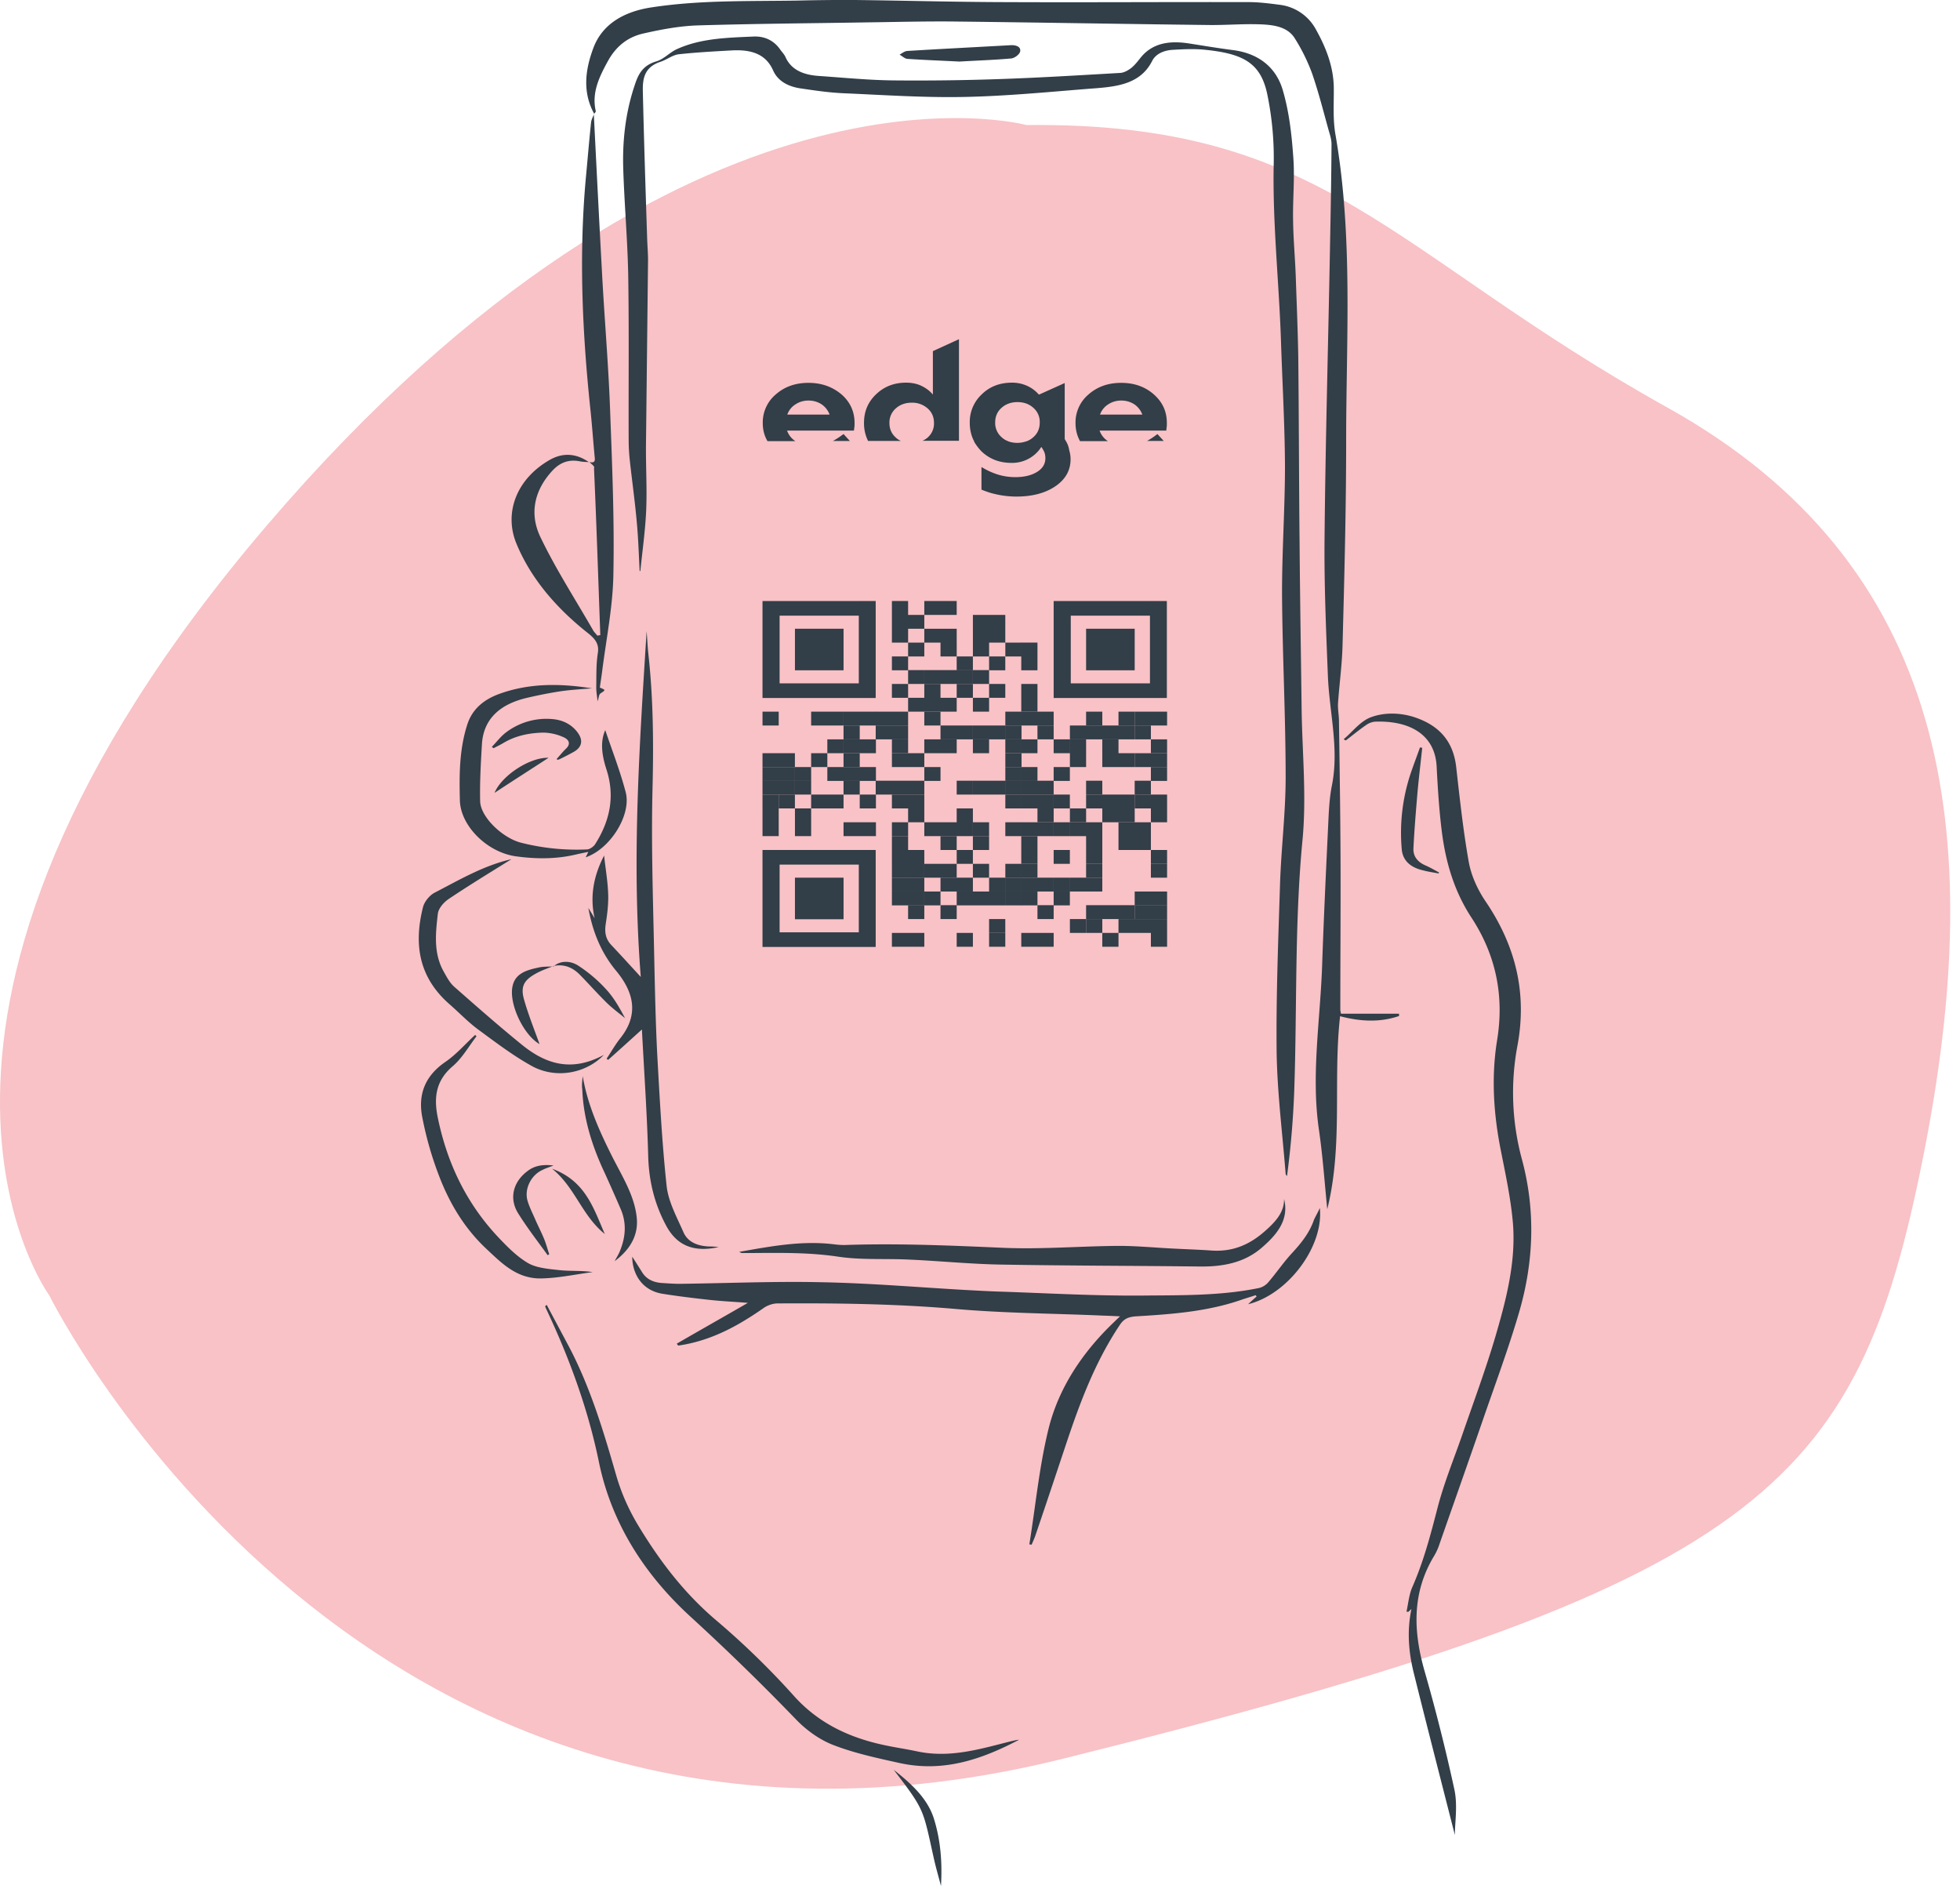
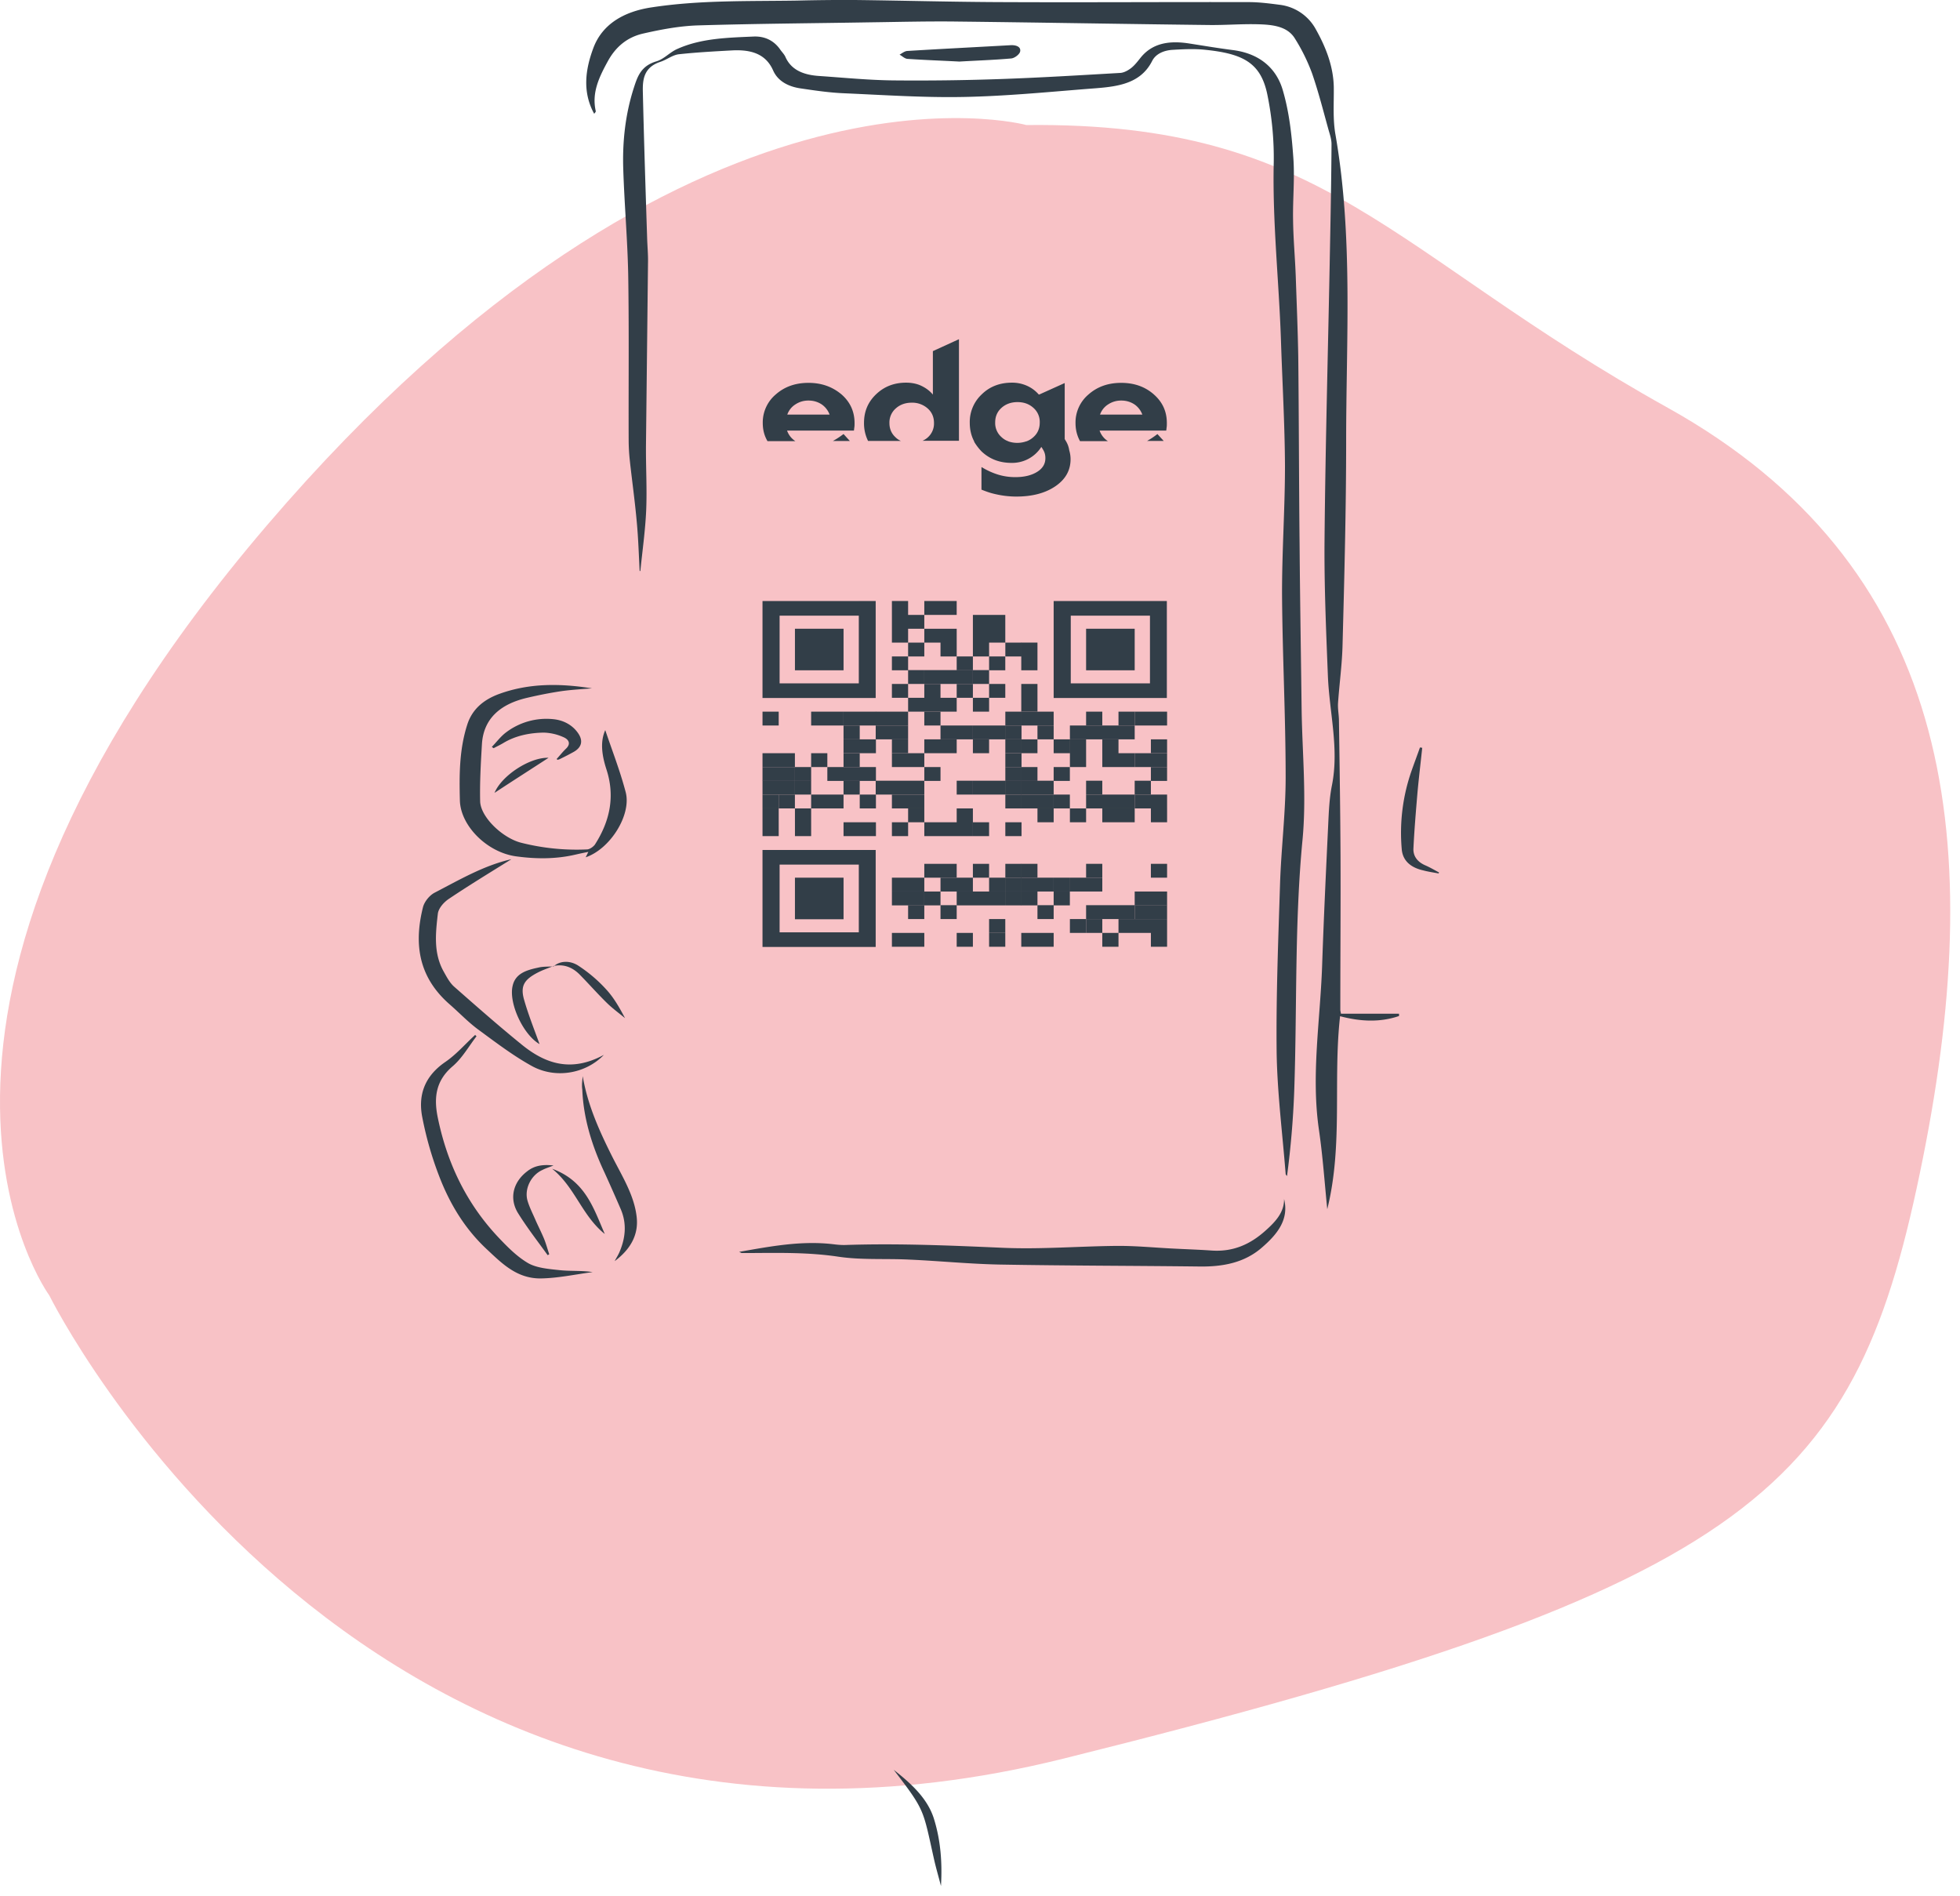
<svg xmlns="http://www.w3.org/2000/svg" width="91" height="88" fill="none">
  <path d="M47.657 5.805S31.968 1.491 12.39 24.391C-7.176 47.29 2.288 60.133 2.288 60.133s14.594 29.58 47.083 21.506c32.488-8.074 36.844-12.584 39.905-27.865 3.061-15.281 1.139-27.606-11.836-34.84-12.974-7.225-15.847-13.28-29.782-13.129z" fill="#F8C2C6" />
  <path d="M29.7 26.534c-.042-.768-.063-1.536-.136-2.304-.084-.956-.22-1.911-.324-2.867a9.034 9.034 0 01-.052-.92c-.01-2.563.02-5.126-.021-7.69-.032-1.634-.178-3.268-.23-4.903-.042-1.268.094-2.536.49-3.769.168-.518.325-1.018 1.046-1.232.365-.107.626-.429.982-.58 1.096-.492 2.319-.519 3.52-.572.554-.027.982.205 1.264.625.073.098.167.197.22.304.271.634.866.857 1.587.902 1.16.08 2.32.196 3.49.205a111.25 111.25 0 004.867-.062c1.87-.063 3.74-.179 5.61-.286.178-.01.376-.125.512-.232.178-.143.314-.33.46-.51.564-.67 1.358-.759 2.225-.625.69.108 1.379.224 2.079.313 1.274.179 2.005.911 2.277 1.884.292 1 .407 2.055.48 3.09.074.965-.03 1.948-.01 2.921.01.875.094 1.75.125 2.635.042 1.232.094 2.465.115 3.697.032 2.939.032 5.886.063 8.824.02 2.527.063 5.055.094 7.582.031 2.01.23 4.02.042 6.011-.376 3.903-.25 7.806-.387 11.7a41.584 41.584 0 01-.334 3.92c-.02-.035-.063-.062-.063-.098-.146-1.866-.386-3.733-.418-5.608-.03-2.608.074-5.225.157-7.833.052-1.661.261-3.313.261-4.975 0-2.804-.146-5.6-.167-8.404-.01-2.018.136-4.037.136-6.046-.01-1.956-.125-3.912-.188-5.868-.094-2.742-.397-5.466-.334-8.216a14.539 14.539 0 00-.282-3.081c-.293-1.546-1.118-1.983-2.978-2.162-.48-.044-.96-.018-1.441.01-.408.026-.773.187-.94.508-.606 1.206-1.891 1.215-3.114 1.313-1.88.152-3.76.33-5.64.366-1.84.036-3.688-.09-5.527-.17-.679-.026-1.347-.124-2.016-.223-.595-.08-1.086-.34-1.306-.84-.344-.776-1.034-.973-1.901-.928-.825.045-1.661.09-2.476.179-.292.035-.553.25-.846.348-.773.25-.836.813-.825 1.375.052 2.25.125 4.501.198 6.761.01.402.052.804.042 1.206l-.094 8.44c-.01 1.009.052 2.018.01 3.027-.041.947-.177 1.894-.271 2.831h-.032" fill="#323E48" />
  <path d="M27.59 5.287c-.555-1.009-.419-2.045-.043-3.054.418-1.126 1.442-1.706 2.727-1.894C32.499 0 34.755.063 37 .027A91.097 91.097 0 0139.707 0c2.257.027 4.523.09 6.78.098 3.834.018 7.657-.009 11.491 0 .48 0 .961.063 1.442.125a2.209 2.209 0 011.68 1.152c.47.84.805 1.715.826 2.662.01.741-.053 1.5.083 2.242.815 4.715.491 9.449.491 14.182 0 3.153-.083 6.314-.167 9.467-.02.902-.146 1.795-.209 2.697-.02.286.042.563.042.849.031 2.098.063 4.197.073 6.287.01 2.376-.01 4.751-.01 7.118 0 .036.01.072.031.179h2.695v.107c-.888.303-1.786.259-2.737.009-.334 2.983.146 5.975-.595 8.958-.126-1.26-.21-2.483-.387-3.689-.365-2.518.052-5.02.146-7.538.074-2.197.178-4.385.283-6.582.03-.625.052-1.26.177-1.875.334-1.688-.115-3.358-.188-5.029-.084-2.134-.178-4.269-.157-6.403.042-4.475.168-8.949.251-13.415.032-1.634.063-3.277.073-4.912 0-.232-.083-.464-.146-.687-.24-.867-.46-1.733-.752-2.581a8.651 8.651 0 00-.804-1.635c-.356-.58-1.066-.643-1.735-.66-.752-.019-1.493.044-2.246.035-3.886-.045-7.772-.116-11.658-.16-1.348-.019-2.695.017-4.043.035-2.674.045-5.359.063-8.033.143-.846.027-1.703.187-2.528.375-.763.17-1.285.625-1.64 1.26-.418.758-.773 1.49-.575 2.348 0 .045-.052.08-.073.125 0-.009 0 0 0 0z" fill="#323E48" />
-   <path d="M62.387 34.313c.418-.348.762-.83 1.264-1.018.595-.223 1.316-.223 1.995-.009 1.264.41 1.839 1.215 1.964 2.331.167 1.474.324 2.947.585 4.412.115.625.407 1.268.783 1.822 1.421 2.099 1.923 4.296 1.473 6.698a11.829 11.829 0 00.21 5.27c.637 2.366.553 4.742-.126 7.082-.48 1.643-1.076 3.25-1.64 4.876-.68 1.974-1.38 3.948-2.069 5.921a2.685 2.685 0 01-.24.527c-1.034 1.706-.971 3.475-.46 5.297a86.93 86.93 0 011.4 5.555c.157.74.021 1.527.021 2.107-.606-2.384-1.264-4.93-1.901-7.493-.24-.964-.334-1.947-.115-3-.084.08-.115.106-.146.133-.032 0-.052-.009-.084-.009.084-.375.115-.768.261-1.116.533-1.206.857-2.447 1.18-3.698.293-1.134.743-2.232 1.13-3.34.532-1.545 1.106-3.08 1.566-4.644.501-1.715.95-3.456.805-5.233-.095-1.117-.335-2.233-.554-3.34-.345-1.715-.46-3.44-.178-5.172.324-2-.031-3.894-1.19-5.67-.816-1.242-1.202-2.6-1.38-4.002-.125-1-.188-2.01-.24-3.019-.073-1.473-1.243-2.143-2.873-2.08a.877.877 0 00-.407.16c-.324.223-.627.474-.93.706-.042 0-.073-.027-.104-.054zm-1.109 21.765c.188 1.795-1.494 4.019-3.332 4.466.146-.134.271-.25.397-.358-.011-.017-.032-.044-.042-.062-.21.071-.429.134-.638.205-1.577.554-3.248.679-4.92.777-.376.027-.564.125-.742.384-1.16 1.733-1.859 3.617-2.496 5.52-.47 1.41-.94 2.822-1.421 4.233-.052.16-.125.313-.188.464-.031-.008-.063-.008-.105-.017.293-1.805.46-3.626.899-5.395.47-1.866 1.556-3.519 3.06-4.948.063-.062.126-.125.252-.24a39.534 39.534 0 00-.826-.036c-2.256-.099-4.523-.108-6.77-.304-2.767-.241-5.536-.277-8.314-.26-.21 0-.46.09-.627.206-1.15.804-2.372 1.492-3.855 1.733-.042.009-.084.009-.125.018-.021-.027-.042-.063-.063-.09 1.097-.634 2.204-1.259 3.301-1.893-.543-.045-1.139-.071-1.734-.134-.742-.08-1.483-.17-2.215-.286-.992-.151-1.42-.964-1.42-1.723.156.24.313.49.47.74.208.322.543.465.95.483.261.018.523.036.794.036 2.225-.027 4.44-.125 6.665-.072 2.204.045 4.398.233 6.602.358.48.026.972.053 1.452.071 2.246.072 4.492.206 6.738.188 1.808-.018 3.636.017 5.422-.349a.837.837 0 00.46-.294c.365-.429.679-.893 1.065-1.313.45-.483.836-.974 1.034-1.563.084-.179.188-.357.272-.545zM27.37 21.452c.26.054.26-.08.24-.24-.073-.769-.125-1.537-.209-2.305-.366-3.51-.522-7.029-.209-10.556.084-.885.157-1.778.25-2.662.011-.134.095-.268.137-.402l-.01-.009c.125 2.492.25 4.975.386 7.467.115 2.143.303 4.287.376 6.43.094 2.51.198 5.028.146 7.547-.031 1.482-.334 2.965-.522 4.456-.032.25-.073.491-.105.742.282.116.272.107.021.276-.063.045-.063.17-.125.358-.032-.277-.063-.456-.063-.634.01-.536-.01-1.072.073-1.6.073-.437-.136-.678-.49-.955-1.463-1.16-2.633-2.536-3.291-4.135-.585-1.42 0-3 1.556-3.885.616-.348 1.233-.294 1.807.107-.136-.009-.271-.009-.407-.035-.533-.108-.93.062-1.264.41-.888.947-1.087 2.046-.575 3.108.71 1.483 1.63 2.903 2.455 4.341.052.08.126.152.188.232l.136-.027c-.094-2.58-.177-5.162-.292-7.743.052-.09-.115-.187-.21-.286zm5.995 36.439c-1.17.259-1.943-.08-2.434-.991-.554-1.027-.805-2.1-.836-3.233-.052-1.947-.188-3.885-.292-5.877-.554.5-1.055.956-1.567 1.411-.021-.018-.053-.036-.073-.053.209-.313.396-.644.626-.938.888-1.099.648-2.153-.198-3.162-.72-.875-1.087-1.858-1.275-2.902.094.16.199.321.293.482-.23-1-.052-1.965.439-2.912.062.59.167 1.18.188 1.769.02.473-.042.946-.115 1.42-.052.366-.01.678.26.964.44.465.868.938 1.37 1.483-.429-5.403-.063-10.726.271-16.05.031.367.042.724.084 1.09.23 2.09.24 4.189.188 6.288-.063 2.617.031 5.242.083 7.868.032 1.456.063 2.92.136 4.376.115 2.045.22 4.1.439 6.145.083.723.47 1.429.773 2.116.198.474.668.67 1.253.68.126 0 .23.008.387.026zm-7.979 2.689c.355.67.71 1.33 1.065 2 .993 1.911 1.588 3.93 2.173 5.957.23.786.575 1.563 1.013 2.286.972 1.608 2.11 3.126 3.646 4.421a37.119 37.119 0 013.594 3.501c1.097 1.215 2.496 1.911 4.189 2.268.501.108 1.003.18 1.504.286 1.525.33 2.935-.107 4.356-.464.126-.027.251-.063.387-.072-1.703.894-3.49 1.528-5.537 1.081-1.055-.232-2.13-.464-3.113-.848-.658-.26-1.264-.715-1.724-1.197A109.893 109.893 0 0032 74.994c-2.163-2-3.626-4.376-4.19-7.11-.501-2.446-1.358-4.804-2.444-7.108a.963.963 0 01-.052-.125c0-.027.03-.054.073-.072z" fill="#323E48" />
  <path d="M34.316 58.114c1.473-.259 2.884-.527 4.357-.357.209.027.417.045.616.036 2.444-.08 4.878.027 7.323.134 1.724.071 3.468-.072 5.202-.09.846-.009 1.693.072 2.528.117.638.035 1.275.053 1.912.098 1.034.071 1.818-.313 2.497-.92.46-.41.877-.849.867-1.474.24.965-.324 1.652-1.055 2.278-.805.687-1.797.875-2.894.857-3.082-.036-6.153-.036-9.235-.09-1.41-.026-2.82-.169-4.23-.231-1.097-.054-2.205.026-3.28-.134-1.37-.206-2.727-.179-4.106-.17h-.376c-.021 0-.042-.018-.126-.054zm-7.124-18.317c.052-.098.073-.152.125-.25-.24.044-.438.089-.637.134-.898.205-1.818.196-2.726.071-1.348-.188-2.57-1.42-2.602-2.59-.03-1.179-.03-2.349.335-3.5.22-.715.741-1.18 1.514-1.457 1.39-.5 2.821-.482 4.284-.25-.47.036-.93.063-1.39.125-.543.08-1.086.188-1.62.313-1.274.295-2.026.991-2.099 2.143-.052.884-.104 1.778-.083 2.662.02.732 1.034 1.697 1.89 1.92a10.5 10.5 0 003.082.313c.125-.01.282-.125.355-.224.71-1.107.94-2.26.533-3.5-.198-.617-.303-1.251-.052-1.814.313.93.69 1.894.95 2.885.272 1.054-.72 2.635-1.859 3.019zm-3.447.089c-.93.58-1.933 1.188-2.904 1.84-.24.16-.481.438-.512.688-.105.902-.21 1.83.271 2.688.136.24.272.509.48.696 1.025.902 2.048 1.804 3.114 2.67 1.086.894 2.298 1.34 3.844.5-.856.885-2.256 1.117-3.343.519-.888-.491-1.692-1.108-2.496-1.697-.47-.348-.868-.768-1.306-1.152-1.494-1.295-1.672-2.858-1.254-4.528.063-.241.282-.527.523-.661 1.17-.607 2.308-1.277 3.583-1.563zm-1.619 8.217c-.366.473-.658 1.009-1.118 1.402-.804.688-.856 1.491-.69 2.34.419 2.063 1.286 3.974 2.842 5.617.408.429.846.876 1.369 1.18.397.222.95.267 1.452.32.501.054 1.003.01 1.535.09-.814.107-1.619.286-2.433.295-1.097 0-1.787-.706-2.455-1.33-1.055-.974-1.745-2.144-2.226-3.386a16.06 16.06 0 01-.793-2.75c-.199-.992.062-1.894 1.065-2.582.522-.357.93-.84 1.39-1.259.01.018.03.045.062.063zm4.93 1.857c.219 1.304.752 2.501 1.347 3.689.47.938 1.055 1.84 1.16 2.876.083.812-.303 1.482-1.024 2.018.073-.143.167-.286.23-.438.272-.643.334-1.295.063-1.947a92.562 92.562 0 00-.763-1.723c-.585-1.242-.982-2.519-1.034-3.858-.032-.206 0-.411.02-.617zM44.544 2.858c-.856-.045-1.64-.072-2.413-.125-.125-.01-.24-.125-.365-.197.114-.062.23-.16.355-.17 1.598-.098 3.196-.178 4.784-.267.251-.018.502.062.46.286-.021.134-.261.321-.428.33-.805.071-1.64.098-2.393.143zm22.25 37.689c-.24-.045-.49-.08-.72-.143-.596-.134-.95-.464-.993-.982a8.706 8.706 0 01.46-3.653c.125-.357.261-.715.386-1.072.032.009.074.009.105.018-.073.688-.157 1.384-.22 2.072-.073.866-.146 1.724-.188 2.59-.02.34.157.616.533.786.23.098.439.223.658.34-.01.017-.02.026-.02.044z" fill="#323E48" />
  <path d="M25.845 35.233c.146-.16.271-.322.428-.473.25-.233.136-.438-.125-.545a2.379 2.379 0 00-.899-.206c-.668.01-1.316.143-1.88.483-.146.089-.303.16-.45.24a.483.483 0 01-.083-.062c.22-.223.407-.482.658-.67a3.103 3.103 0 012.183-.616c.491.045.91.277 1.17.661.23.34.168.643-.209.858-.209.116-.417.223-.637.33-.031.018-.073.027-.104.036-.021 0-.042-.018-.052-.036zm-.418 23.033c-.47-.652-.971-1.295-1.39-1.974-.406-.687-.198-1.429.43-1.91.323-.26.7-.34 1.232-.278-.23.09-.376.134-.512.206-.522.232-.846.866-.7 1.41.094.331.261.644.397.965.125.277.261.545.376.822.094.232.157.473.24.715a.323.323 0 01-.073.044zm16.067 23.891c.804.634 1.557 1.313 1.86 2.25.324 1.027.397 2.072.334 3.144-.105-.41-.23-.83-.324-1.25-.522-2.331-.407-2.233-1.87-4.144zM25.698 44.843c-.24.098-.48.178-.71.294-.648.331-.836.626-.659 1.26.199.705.48 1.402.721 2.072-.762-.438-1.431-1.894-1.253-2.688.125-.599.658-.75 1.211-.867.22-.053.47-.035.7-.053l-.01-.018z" fill="#323E48" />
  <path d="M25.635 54.256c1.546.563 1.922 1.831 2.444 3.028-1.065-.858-1.379-2.17-2.444-3.028zm.073-9.396c.25-.24.72-.303 1.138-.035.48.313.92.688 1.285 1.09.366.392.627.857.888 1.348-.271-.223-.564-.438-.815-.679-.449-.437-.856-.902-1.295-1.348-.313-.313-.71-.5-1.212-.393l.01.018zm-2.748-8.055c.346-.822 1.662-1.661 2.508-1.626-.825.536-1.65 1.063-2.507 1.626zm14.575-19.032c-.606 0-1.108.178-1.515.536a1.698 1.698 0 00-.606 1.33c0 .313.073.59.22.84h1.295a.957.957 0 01-.387-.491h3.103c.01-.036.01-.08.02-.143.011-.063.011-.125.011-.206 0-.527-.198-.973-.606-1.33-.428-.358-.93-.536-1.535-.536zm-.982 1.473a.914.914 0 01.376-.473c.177-.116.376-.179.606-.179.24 0 .438.063.616.179a.99.99 0 01.366.473h-1.964zm2.611.902l.293.322h-.784a3.93 3.93 0 00.491-.322zm14.406-1.84c-.407-.357-.909-.535-1.515-.535-.606 0-1.107.178-1.514.536a1.698 1.698 0 00-.606 1.33c0 .313.073.59.209.84h1.295a.957.957 0 01-.387-.491h3.093c.01-.036.01-.08.02-.143.01-.063.01-.125.01-.206 0-.535-.198-.973-.605-1.33zm-2.497.938a.913.913 0 01.376-.473c.178-.116.377-.179.606-.179.24 0 .439.063.617.179a.99.99 0 01.365.473h-1.964zm-8.002 1.063a.859.859 0 00.293-.67c0-.276-.094-.5-.293-.678a1.074 1.074 0 00-.741-.268c-.293 0-.544.089-.742.268a.865.865 0 00-.293.678c0 .268.094.492.293.67a.792.792 0 00.24.16h-1.525a1.839 1.839 0 01-.188-.839c0-.535.188-.973.564-1.33.376-.358.836-.536 1.39-.536.25 0 .49.044.7.143.208.098.396.232.543.41V16.3l1.211-.554v4.716h-1.692a.96.96 0 00.24-.152zm10.666-.16l.293.32h-.773c.156-.088.324-.196.48-.32zm-4.241.339s0-.01 0 0l-.063-.107v-2.6l-1.19.537-.011-.018v.018a1.56 1.56 0 00-.554-.411 1.679 1.679 0 00-.7-.143c-.553 0-1.023.178-1.39.536a1.752 1.752 0 00-.563 1.33c0 .322.073.617.209.867h-.01c.093.16.208.312.344.455.376.357.836.536 1.4.536a1.603 1.603 0 001.379-.741c.063.09.115.178.146.259a.74.74 0 01.042.268c0 .259-.125.473-.387.634-.26.16-.595.241-1.003.241a2.73 2.73 0 01-.804-.116 3.392 3.392 0 01-.763-.348l-.01.009v1.036c.157.062.324.125.491.17.366.097.742.151 1.128.151.742 0 1.348-.16 1.818-.482.47-.322.7-.741.7-1.25 0-.143-.021-.277-.063-.42a1.112 1.112 0 00-.146-.411zm-1.515-.197a.985.985 0 01-.324.197h-.01a1.267 1.267 0 01-.836 0h.01a.888.888 0 01-.323-.197.865.865 0 01-.293-.678c0-.277.094-.5.293-.68.198-.178.449-.267.742-.267.302 0 .543.09.741.268a.865.865 0 01.293.679c0 .276-.094.5-.293.678zM42.162 27.9h-.752v.644h.752V27.9zm1.504 0h-.752v.644h.752V27.9zm.752 0h-.752v.644h.752V27.9zm-2.256.644h-.752v.643h.752v-.643zm.752 0h-.752v.643h.752v-.643zm3.008 0h-.752v.643h.752v-.643zm.752 0h-.752v.643h.752v-.643zm-4.512.643h-.752v.643h.752v-.643zm1.504 0h-.752v.643h.752v-.643zm.752 0h-.752v.643h.752v-.643zm1.504 0h-.752v.643h.752v-.643zm.752 0h-.752v.643h.752v-.643zm-3.76.643h-.752v.643h.752v-.643zm1.504 0h-.752v.643h.752v-.643zm1.504 0h-.752v.643h.752v-.643zm1.506 0h-.752v.643h.752v-.643z" fill="#323E48" />
  <path d="M48.168 29.83h-.752v.643h.752v-.643zm-6.006.643h-.752v.643h.752v-.643zm3.008 0h-.752v.643h.752v-.643zm1.504 0h-.752v.643h.752v-.643zm1.494 0h-.752v.643h.752v-.643zm-5.254.634h-.752v.643h.752v-.643z" fill="#323E48" />
  <path d="M43.666 31.107h-.752v.643h.752v-.643zm.752 0h-.752v.643h.752v-.643zm.752 0h-.752v.643h.752v-.643z" fill="#323E48" />
  <path d="M45.922 31.107h-.752v.643h.752v-.643zm-3.76.643h-.752v.643h.752v-.643zm1.504 0h-.752v.643h.752v-.643zm1.504 0h-.752v.643h.752v-.643zm1.504 0h-.752v.643h.752v-.643zm1.494 0h-.752v.643h.752v-.643zm-5.254.643h-.752v.643h.752v-.643zm.752 0h-.752v.643h.752v-.643zm.752 0h-.752v.643h.752v-.643zm1.504 0h-.752v.643h.752v-.643zm2.246 0h-.752v.643h.752v-.643zm-12.014.643h-.752v.643h.752v-.643zm2.258 0h-.752v.643h.752v-.643zm.752 0h-.752v.643h.752v-.643z" fill="#323E48" />
  <path d="M39.916 33.036h-.752v.643h.752v-.643zm.752 0h-.752v.643h.752v-.643z" fill="#323E48" />
  <path d="M41.41 33.036h-.752v.643h.752v-.643zm.752 0h-.752v.643h.752v-.643zm1.504 0h-.752v.643h.752v-.643zm3.762 0h-.752v.643h.752v-.643z" fill="#323E48" />
  <path d="M48.168 33.036h-.752v.643h.752v-.643zm.752 0h-.752v.643h.752v-.643zm2.258 0h-.752v.643h.752v-.643zm1.504 0h-.752v.643h.752v-.643z" fill="#323E48" />
  <path d="M53.434 33.036h-.752v.643h.752v-.643zm.752 0h-.752v.643h.752v-.643zm-14.27.643h-.752v.643h.752v-.643zm1.494 0h-.752v.643h.752v-.643zm.752 0h-.752v.643h.752v-.643zm2.256 0h-.752v.643h.752v-.643zm.752 0h-.752v.643h.752v-.643z" fill="#323E48" />
  <path d="M45.922 33.679h-.752v.643h.752v-.643zm.752 0h-.752v.643h.752v-.643zm.754 0h-.752v.643h.752v-.643zm1.492 0h-.752v.643h.752v-.643zm1.506 0h-.752v.643h.752v-.643zm.752 0h-.752v.643h.752v-.643zm.752 0h-.752v.643h.752v-.643zm.752 0h-.752v.643h.752v-.643z" fill="#323E48" />
-   <path d="M53.434 33.679h-.752v.643h.752v-.643zm-14.27.643h-.752v.643h.752v-.643z" fill="#323E48" />
  <path d="M39.916 34.322h-.752v.643h.752v-.643zm.752 0h-.752v.643h.752v-.643zm1.494 0h-.752v.643h.752v-.643zm1.504 0h-.752v.643h.752v-.643zm.752 0h-.752v.643h.752v-.643zm1.504 0h-.752v.643h.752v-.643zm1.506 0h-.752v.643h.752v-.643z" fill="#323E48" />
  <path d="M48.168 34.322h-.752v.643h.752v-.643zm1.504 0h-.752v.643h.752v-.643zm.754 0h-.752v.643h.752v-.643zm1.504 0h-.752v.643h.752v-.643zm2.256 0h-.752v.643h.752v-.643zm-18.032.643h-.752v.643h.752v-.643zm.752 0h-.752v.643h.752v-.643zm1.506 0h-.752v.643h.752v-.643zm1.504 0h-.752v.643h.752v-.643zm2.246 0h-.752v.643h.752v-.643zm.752 0h-.752v.643h.752v-.643zm4.514 0h-.752v.643h.752v-.643zm2.998 0h-.752v.643h.752v-.643zm1.504 0h-.752v.643h.752v-.643zm.752 0h-.752v.643h.752v-.643z" fill="#323E48" />
  <path d="M53.434 34.965h-.752v.643h.752v-.643zm.752 0h-.752v.643h.752v-.643zm-18.032.643h-.752v.643h.752v-.643zm.752 0h-.752v.643h.752v-.643zm.754 0h-.752v.643h.752v-.643zm1.504 0h-.752v.643h.752v-.643zm.752 0h-.752v.643h.752v-.643zm.752 0h-.752v.643h.752v-.643zm2.998 0h-.752v.643h.752v-.643zm3.762 0h-.752v.643h.752v-.643z" fill="#323E48" />
  <path d="M48.168 35.608h-.752v.643h.752v-.643zm1.504 0h-.752v.643h.752v-.643zm4.514 0h-.752v.643h.752v-.643zm-18.032.634h-.752v.643h.752v-.643zm.752 0h-.752v.643h.752v-.643zm.754 0h-.752v.643h.752v-.643zm2.256 0h-.752v.643h.752v-.643zm1.494 0h-.752v.643h.752v-.643zm.752 0h-.752v.643h.752v-.643zm.752 0h-.752v.643h.752v-.643zm2.256 0h-.752v.643h.752v-.643z" fill="#323E48" />
  <path d="M45.922 36.242h-.752v.643h.752v-.643zm.752 0h-.752v.643h.752v-.643zm.754 0h-.752v.643h.752v-.643z" fill="#323E48" />
  <path d="M48.168 36.242h-.752v.643h.752v-.643zm.752 0h-.752v.643h.752v-.643zm2.258 0h-.752v.643h.752v-.643zm2.256 0h-.752v.643h.752v-.643zm-17.28.643h-.752v.643h.752v-.643z" fill="#323E48" />
  <path d="M36.906 36.885h-.752v.643h.752v-.643zm1.506 0h-.752v.643h.752v-.643zm.752 0h-.752v.643h.752v-.643zm1.504 0h-.752v.643h.752v-.643zm1.494 0h-.752v.643h.752v-.643zm.752 0h-.752v.643h.752v-.643zm4.514 0h-.752v.643h.752v-.643z" fill="#323E48" />
  <path d="M48.168 36.885h-.752v.643h.752v-.643zm.752 0h-.752v.643h.752v-.643z" fill="#323E48" />
  <path d="M49.672 36.885h-.752v.643h.752v-.643zm1.506 0h-.752v.643h.752v-.643zm.752 0h-.752v.643h.752v-.643zm.752 0h-.752v.643h.752v-.643z" fill="#323E48" />
  <path d="M53.434 36.885h-.752v.643h.752v-.643zm.752 0h-.752v.643h.752v-.643zm-18.032.643h-.752v.643h.752v-.643zm1.506 0h-.752v.643h.752v-.643zm5.254 0h-.752v.643h.752v-.643zm2.256 0h-.752v.643h.752v-.643zm3.75 0h-.752v.643h.752v-.643zm1.506 0h-.752v.643h.752v-.643zm1.504 0h-.752v.643h.752v-.643zm.752 0h-.752v.643h.752v-.643zm1.504 0h-.752v.643h.752v-.643zm-18.032.643h-.752v.643h.752v-.643zm1.506 0h-.752v.643h.752v-.643zm2.256 0h-.752v.643h.752v-.643zm.752 0h-.752v.643h.752v-.643zm1.494 0h-.752v.643h.752v-.643zm1.504 0h-.752v.643h.752v-.643zm.752 0h-.752v.643h.752v-.643zm.752 0h-.752v.643h.752v-.643z" fill="#323E48" />
  <path d="M45.922 38.171h-.752v.643h.752v-.643zm1.506 0h-.752v.643h.752v-.643z" fill="#323E48" />
-   <path d="M48.168 38.171h-.752v.643h.752v-.643zm.752 0h-.752v.643h.752v-.643z" fill="#323E48" />
-   <path d="M49.672 38.171h-.752v.643h.752v-.643zm.754 0h-.752v.643h.752v-.643zm.752 0h-.752v.643h.752v-.643zm1.504 0h-.752v.643h.752v-.643zm.752 0h-.752v.643h.752v-.643zm-11.272.643h-.752v.643h.752v-.643zm2.256 0h-.752v.643h.752v-.643zm1.504 0h-.752v.643h.752v-.643zm2.246 0h-.752v.643h.752v-.643zm3.01 0h-.752v.643h.752v-.643zm1.504 0h-.752v.643h.752v-.643zm.752 0h-.752v.643h.752v-.643zm-11.272.643h-.752v.643h.752v-.643zm.752 0h-.752v.643h.752v-.643zm2.256 0h-.752v.643h.752v-.643zm2.998 0h-.752v.643h.752v-.643zm1.504 0h-.752v.643h.752v-.643zm1.506 0h-.752v.643h.752v-.643zm3.008 0h-.752v.643h.752v-.643zm-12.024.643h-.752v.643h.752V40.1zm.752 0h-.752v.643h.752V40.1z" fill="#323E48" />
  <path d="M43.666 40.1h-.752v.643h.752V40.1zm.752 0h-.752v.643h.752V40.1zm1.504 0h-.752v.643h.752V40.1zm1.506 0h-.752v.643h.752V40.1z" fill="#323E48" />
  <path d="M48.168 40.1h-.752v.643h.752V40.1zm3.01 0h-.752v.643h.752V40.1zm3.008 0h-.752v.643h.752V40.1zm-12.024.643h-.752v.643h.752v-.643zm.752 0h-.752v.643h.752v-.643zm1.504 0h-.752v.643h.752v-.643zm.752 0h-.752v.643h.752v-.643zm1.504 0h-.752v.643h.752v-.643zm.754 0h-.752v.643h.752v-.643z" fill="#323E48" />
  <path d="M48.168 40.743h-.752v.643h.752v-.643zm.752 0h-.752v.643h.752v-.643z" fill="#323E48" />
  <path d="M49.672 40.743h-.752v.643h.752v-.643zm.754 0h-.752v.643h.752v-.643zm.752 0h-.752v.643h.752v-.643zm-9.016.643h-.752v.643h.752v-.643zm.752 0h-.752v.643h.752v-.643z" fill="#323E48" />
  <path d="M43.666 41.386h-.752v.643h.752v-.643zm1.504 0h-.752v.643h.752v-.643zm.752 0h-.752v.643h.752v-.643zm.752 0h-.752v.643h.752v-.643zm.754 0h-.752v.643h.752v-.643z" fill="#323E48" />
  <path d="M48.168 41.386h-.752v.643h.752v-.643zm1.504 0h-.752v.643h.752v-.643zm3.762 0h-.752v.643h.752v-.643zm.752 0h-.752v.643h.752v-.643zm-11.272.634h-.752v.644h.752v-.643zm1.504 0h-.752v.644h.752v-.643z" fill="#323E48" />
  <path d="M48.92 42.02h-.752v.644h.752v-.643zm2.258 0h-.752v.644h.752v-.643zm.752 0h-.752v.644h.752v-.643zm.752 0h-.752v.644h.752v-.643z" fill="#323E48" />
  <path d="M53.434 42.02h-.752v.644h.752v-.643zm.752 0h-.752v.644h.752v-.643zm-7.512.644h-.752v.643h.752v-.643zm3.752 0h-.752v.643h.752v-.643z" fill="#323E48" />
  <path d="M51.178 42.664h-.752v.643h.752v-.643zm1.504 0h-.752v.643h.752v-.643zm.752 0h-.752v.643h.752v-.643zm.752 0h-.752v.643h.752v-.643zm-12.024.643h-.752v.643h.752v-.643zm.752 0h-.752v.643h.752v-.643zm2.256 0h-.752v.643h.752v-.643zm1.504 0h-.752v.643h.752v-.643zm1.494 0h-.752v.643h.752v-.643zm.752 0h-.752v.643h.752v-.643zm3.01 0h-.752v.643h.752v-.643zm2.256 0h-.752v.643h.752v-.643zM39.873 31.723h-3.677V28.58h3.677v3.144zm0-3.822h-4.471v4.501h5.255V27.9h-.784zm13.518 3.822h-3.677V28.58h3.677v3.144zm0-3.822H48.92v4.501h5.255V27.9h-.784zM39.873 43.28h-3.677v-3.144h3.677v3.144zm0-3.823h-4.471v4.502h5.255v-4.502h-.784z" fill="#323E48" />
  <path d="M39.165 29.187h-2.257v1.929h2.257v-1.93zm13.517 0h-2.256v1.929h2.256v-1.93zM39.165 40.743h-2.257v1.93h2.257v-1.93z" fill="#323E48" />
</svg>